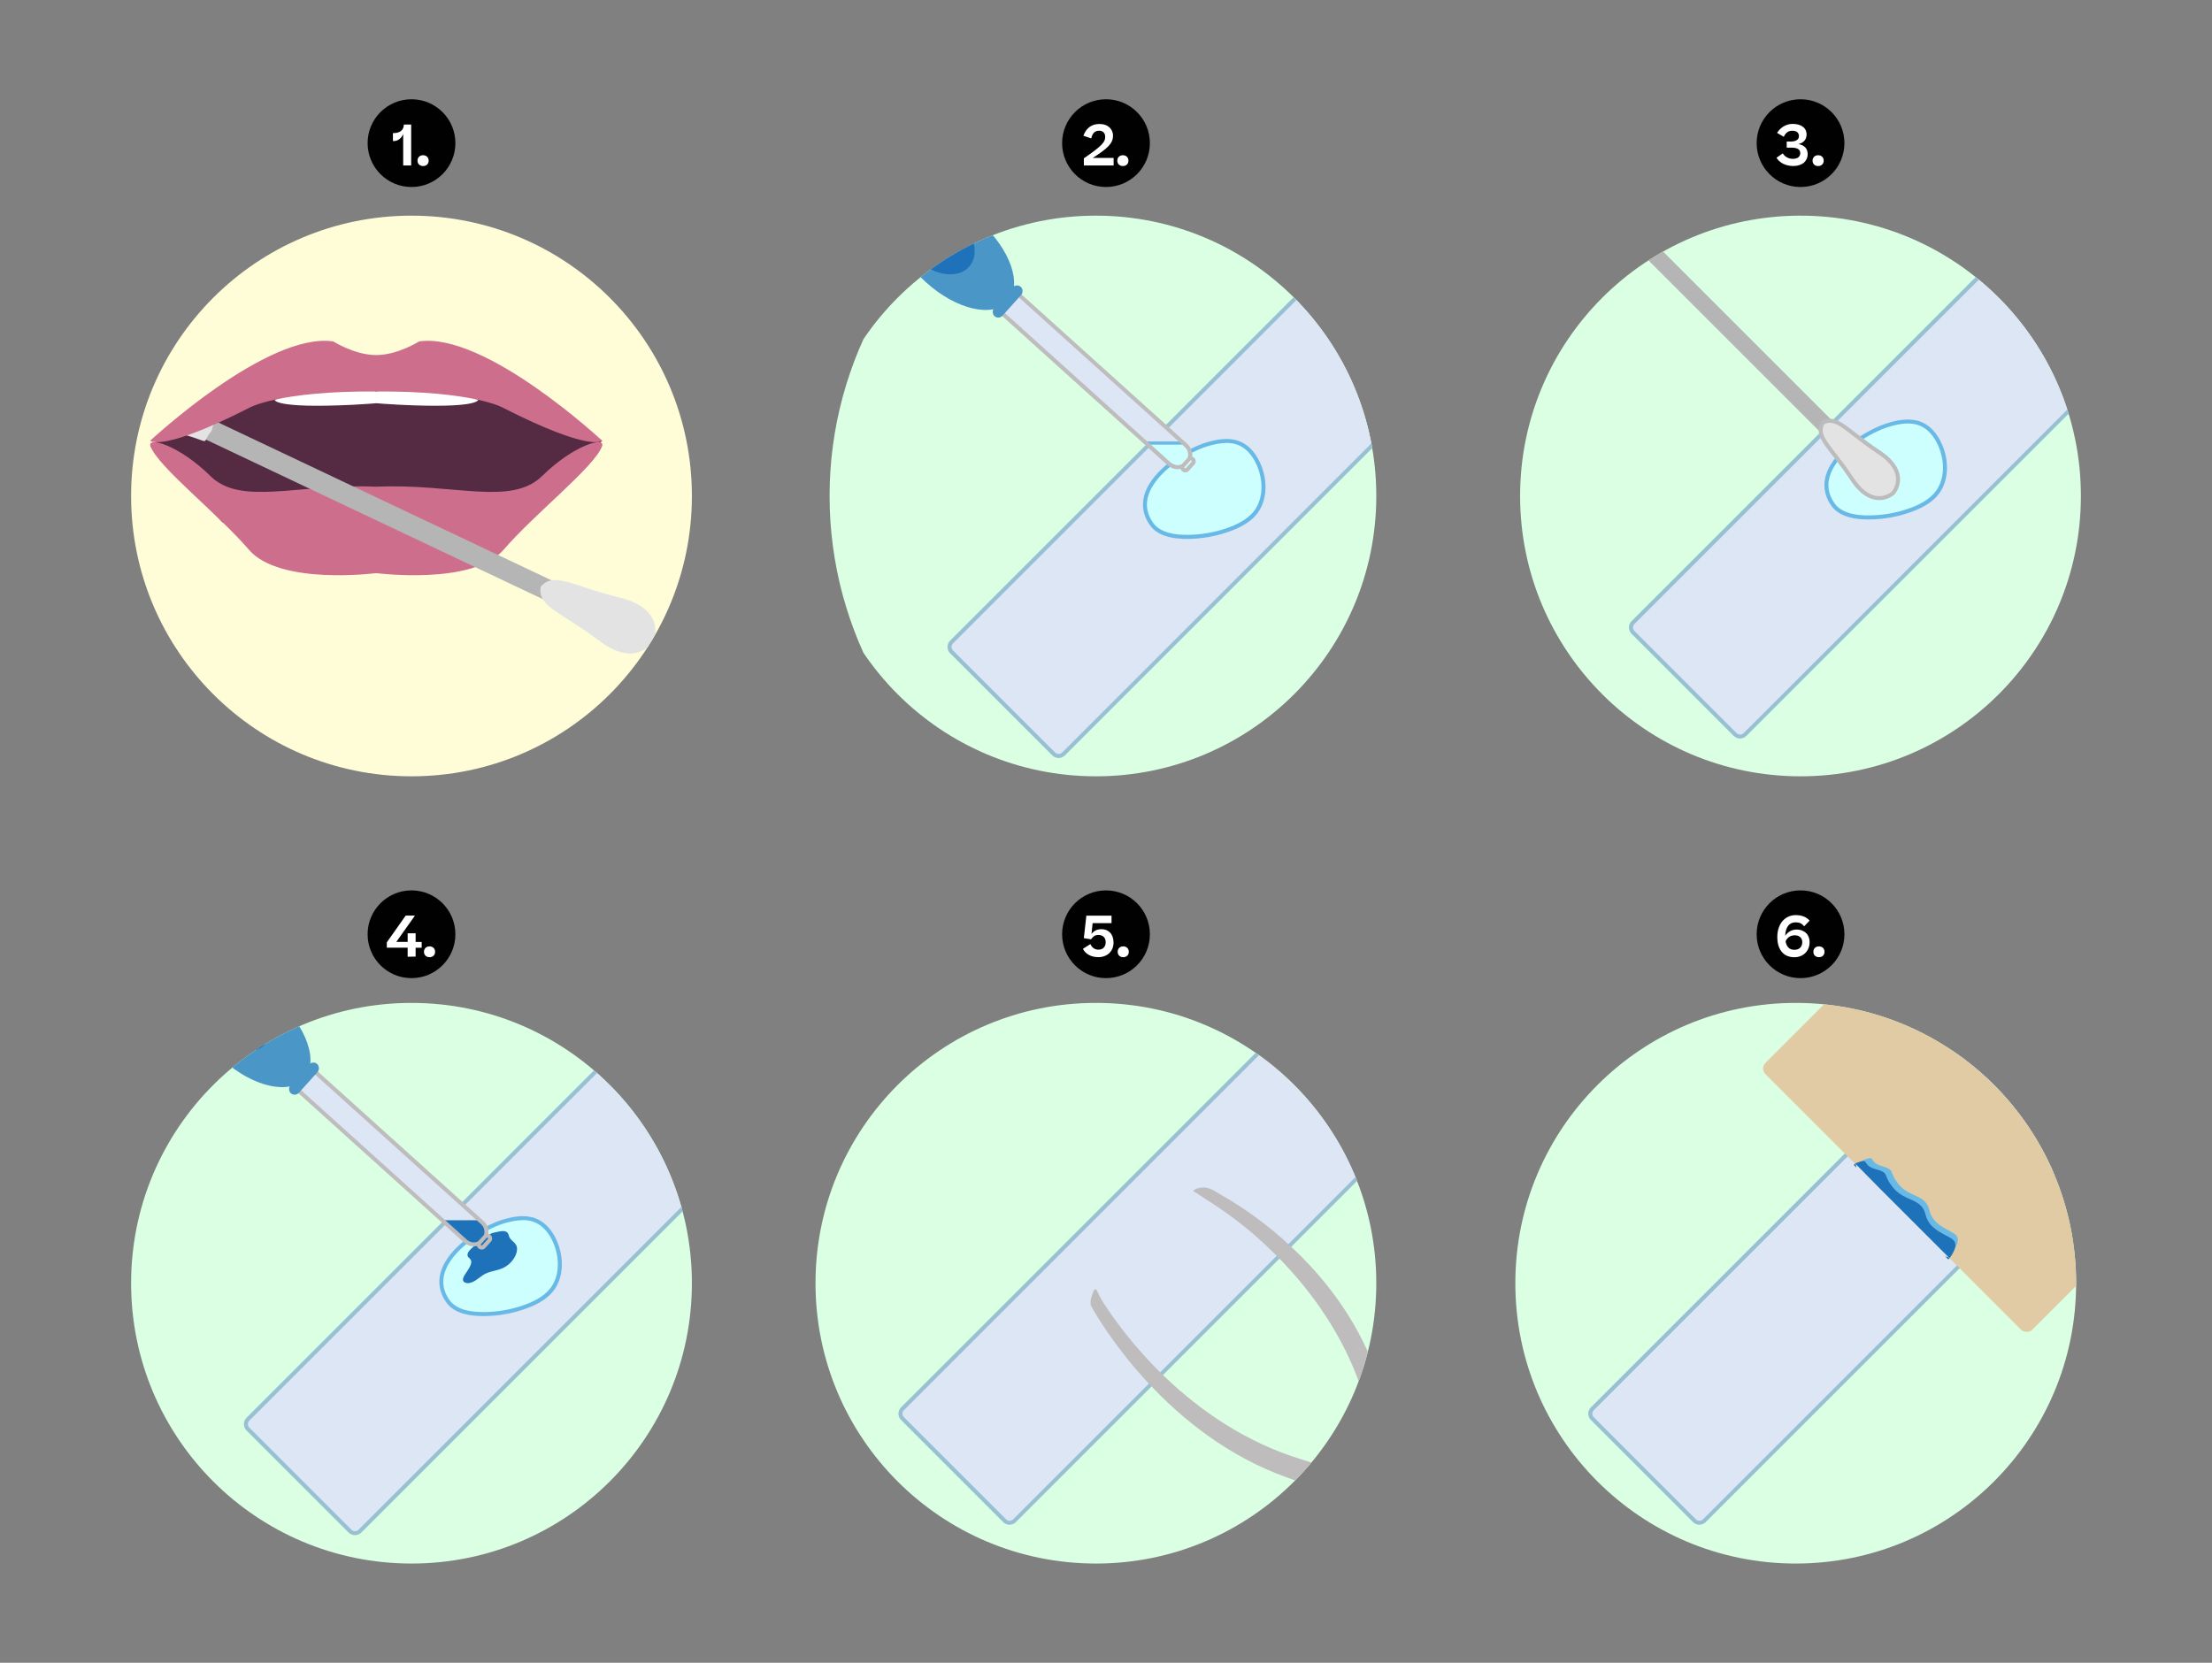
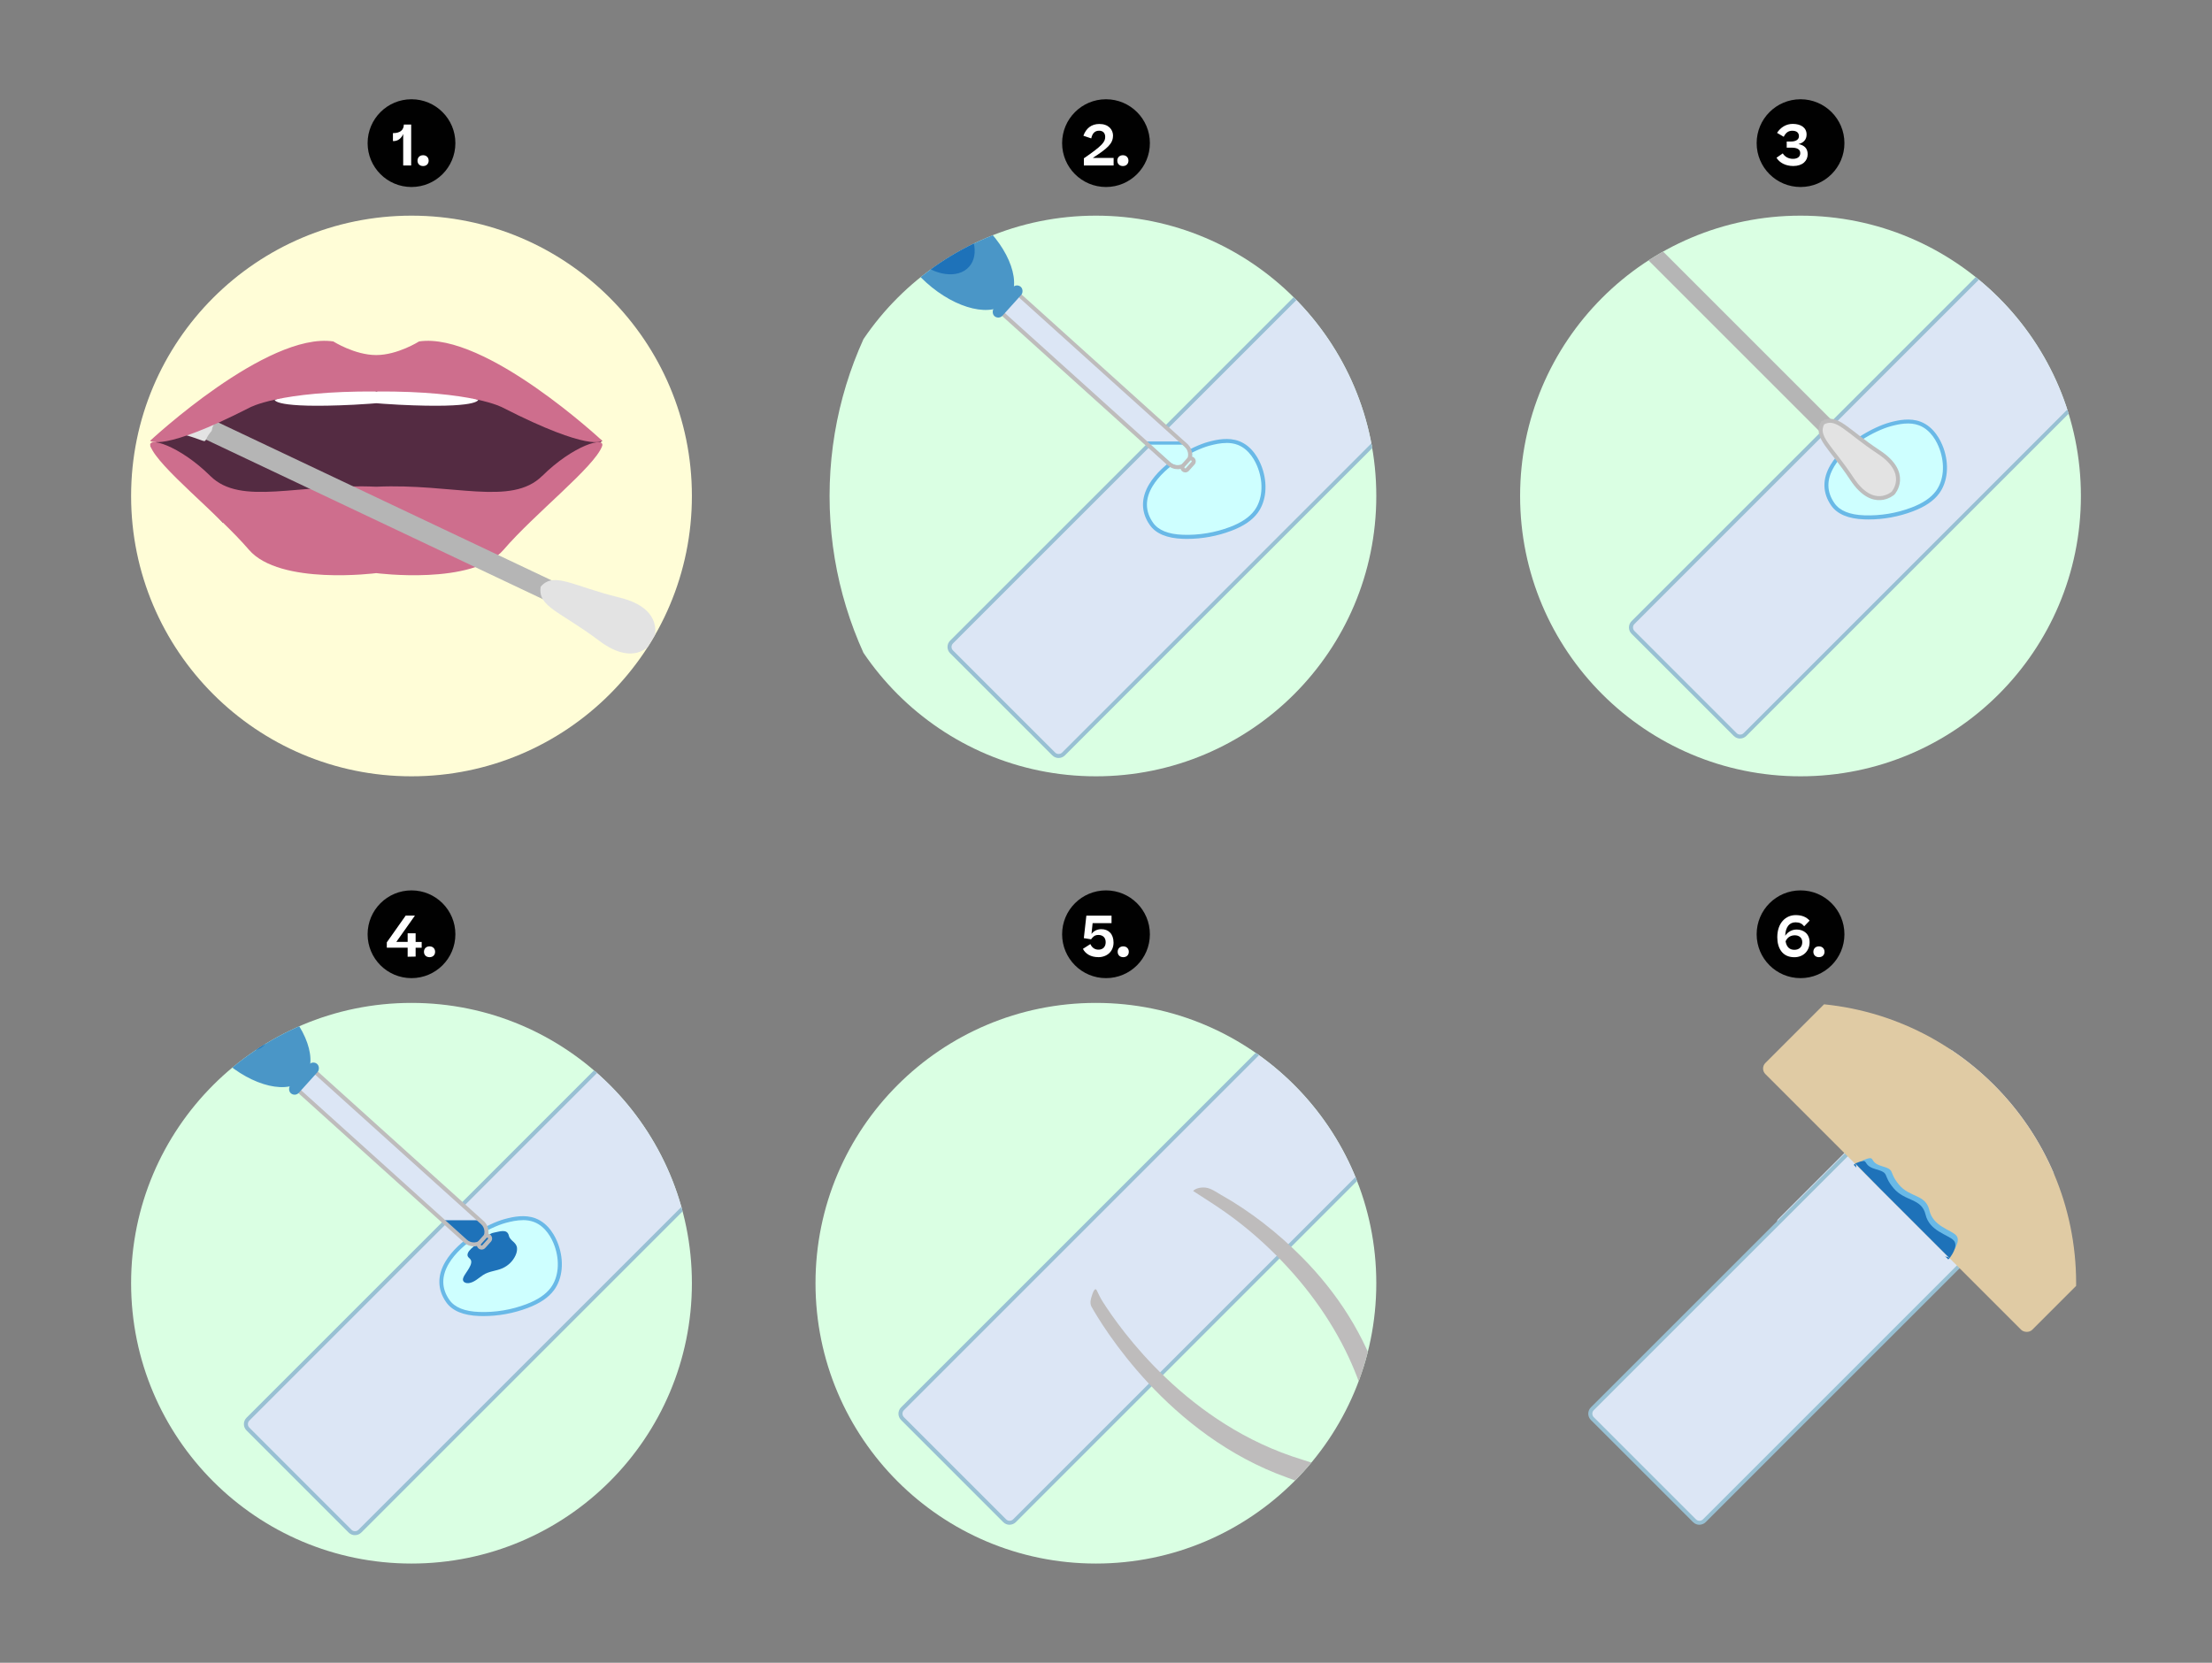
<svg xmlns="http://www.w3.org/2000/svg" viewBox="0 0 551.9 414.97">
  <rect x="0" y="0" width="551.9" height="414.97" fill="#808080" stroke="none" />
  <defs>
    <style>.cls-1{clip-path:url(#clippath-11);}.cls-2{clip-path:url(#clippath-16);}.cls-3{fill:#fff;}.cls-4{fill:#1e72b9;}.cls-5{fill:#e0cba4;}.cls-6{clip-path:url(#clippath-2);}.cls-7{clip-path:url(#clippath-13);}.cls-8{isolation:isolate;}.cls-9{fill:#daffe3;}.cls-10{clip-path:url(#clippath-15);}.cls-11{clip-path:url(#clippath-6);}.cls-12{fill:#542b42;}.cls-13,.cls-14{fill:#dce6f5;}.cls-15{fill:#69b9e7;}.cls-16{clip-path:url(#clippath-7);}.cls-17{clip-path:url(#clippath-1);}.cls-18{clip-path:url(#clippath-4);}.cls-19{fill:#fffdd7;}.cls-14,.cls-20{mix-blend-mode:multiply;}.cls-21{clip-path:url(#clippath-12);}.cls-22{fill:#4a96c7;}.cls-23{fill:#ce6e8d;}.cls-24{clip-path:url(#clippath-9);}.cls-25{clip-path:url(#clippath);}.cls-26{fill:#98c0d3;}.cls-27{fill:none;}.cls-28{clip-path:url(#clippath-3);}.cls-29{clip-path:url(#clippath-8);}.cls-30{clip-path:url(#clippath-14);}.cls-31{clip-path:url(#clippath-17);}.cls-32{clip-path:url(#clippath-5);}.cls-33{fill:#b5b5b5;}.cls-34{clip-path:url(#clippath-10);}.cls-35{stroke:#bdbcbc;stroke-miterlimit:10;}.cls-35,.cls-36{fill:#e3e3e3;}.cls-37{fill:#bebcbc;}.cls-38{fill:#010101;}.cls-39{fill:#ceffff;}</style>
    <clipPath id="clippath">
      <rect class="cls-27" x="91.71" y="24.77" width="21.91" height="21.91" />
    </clipPath>
    <clipPath id="clippath-1">
      <rect class="cls-27" x="91.71" y="24.77" width="21.91" height="21.91" />
    </clipPath>
    <clipPath id="clippath-2">
      <rect class="cls-27" x="265" y="24.77" width="21.91" height="21.91" />
    </clipPath>
    <clipPath id="clippath-3">
      <rect class="cls-27" x="265" y="24.77" width="21.91" height="21.91" />
    </clipPath>
    <clipPath id="clippath-4">
      <rect class="cls-27" x="438.28" y="24.77" width="21.91" height="21.91" />
    </clipPath>
    <clipPath id="clippath-5">
      <rect class="cls-27" x="438.28" y="24.77" width="21.91" height="21.91" />
    </clipPath>
    <clipPath id="clippath-6">
      <rect class="cls-27" x="91.71" y="222.2" width="21.91" height="21.91" />
    </clipPath>
    <clipPath id="clippath-7">
      <rect class="cls-27" x="91.71" y="222.2" width="21.91" height="21.91" />
    </clipPath>
    <clipPath id="clippath-8">
      <rect class="cls-27" x="265" y="222.2" width="21.91" height="21.91" />
    </clipPath>
    <clipPath id="clippath-9">
      <rect class="cls-27" x="265" y="222.2" width="21.91" height="21.91" />
    </clipPath>
    <clipPath id="clippath-10">
      <rect class="cls-27" x="438.28" y="222.2" width="21.91" height="21.91" />
    </clipPath>
    <clipPath id="clippath-11">
      <rect class="cls-27" x="438.28" y="222.2" width="21.91" height="21.91" />
    </clipPath>
    <clipPath id="clippath-12">
      <circle class="cls-27" cx="102.67" cy="123.78" r="69.96" />
    </clipPath>
    <clipPath id="clippath-13">
      <circle class="cls-27" cx="273.43" cy="123.78" r="69.96" />
    </clipPath>
    <clipPath id="clippath-14">
      <circle class="cls-27" cx="448.04" cy="320.25" r="69.96" />
    </clipPath>
    <clipPath id="clippath-15">
      <circle class="cls-27" cx="273.43" cy="320.25" r="69.96" />
    </clipPath>
    <clipPath id="clippath-16">
      <circle class="cls-27" cx="102.67" cy="320.25" r="69.96" />
    </clipPath>
    <clipPath id="clippath-17">
      <circle class="cls-27" cx="449.23" cy="123.78" r="69.96" />
    </clipPath>
  </defs>
  <g class="cls-8">
    <g id="Layer_1">
      <rect class="cls-14" x="450.31" y="287.47" width="34.66" height="34.66" rx=".65" ry=".65" transform="translate(-78.56 419.94) rotate(-45)" />
      <g>
        <g id="Number_Point_Science">
          <g class="cls-25">
            <g class="cls-17">
              <path class="cls-38" d="M113.62,35.72c0,6.05-4.9,10.95-10.95,10.95s-10.95-4.9-10.95-10.95,4.91-10.95,10.95-10.95,10.95,4.9,10.95,10.95" />
            </g>
            <g>
              <path class="cls-3" d="M102.59,31.07v10.23h-1.99v-7.86c-.43,1.05-1.29,1.77-2.41,1.77h-.15v-1.99h.07c1.75,0,2.63-.8,2.65-2.14h1.83Z" />
              <path class="cls-3" d="M104.17,40.1c0-.8,.56-1.36,1.39-1.36s1.39,.56,1.39,1.36-.56,1.34-1.39,1.34-1.39-.55-1.39-1.34Z" />
            </g>
          </g>
        </g>
        <g id="Number_Point_Science-2">
          <g class="cls-6">
            <g class="cls-28">
              <path class="cls-38" d="M286.9,35.72c0,6.05-4.9,10.95-10.95,10.95s-10.95-4.9-10.95-10.95,4.91-10.95,10.95-10.95,10.95,4.9,10.95,10.95" />
            </g>
            <g>
              <path class="cls-3" d="M277.69,33.9c0,1.99-1.48,3.19-5.04,5.52h5.2v1.88h-7.42v-1.79c4.65-3.19,5.32-4.1,5.32-5.35,0-.95-.56-1.54-1.51-1.54-1.01,0-1.68,.57-1.97,1.92l-1.96-.66c.66-1.83,1.98-2.94,3.98-2.94,2.26,0,3.42,1.36,3.42,2.97Z" />
              <path class="cls-3" d="M278.77,40.1c0-.8,.56-1.36,1.39-1.36s1.39,.56,1.39,1.36-.56,1.34-1.39,1.34-1.39-.55-1.39-1.34Z" />
            </g>
          </g>
        </g>
        <g id="Number_Point_Science-3">
          <g class="cls-18">
            <g class="cls-32">
              <path class="cls-38" d="M460.19,35.72c0,6.05-4.9,10.95-10.95,10.95s-10.95-4.9-10.95-10.95,4.91-10.95,10.95-10.95,10.95,4.9,10.95,10.95" />
            </g>
            <g>
              <path class="cls-3" d="M444.81,38.28c.5,.83,1.41,1.36,2.54,1.36,1.19,0,1.82-.57,1.82-1.42,0-.91-.73-1.37-2.13-1.37h-1.25v-1.53h1.05c1.18,0,2-.45,2-1.33s-.59-1.36-1.65-1.36c-.97,0-1.62,.45-2.14,1.51l-1.67-.98c.88-1.36,2.24-2.24,3.91-2.24,2.05,0,3.46,.94,3.46,2.65,0,1.29-.8,2.09-2.03,2.38,1.46,.29,2.3,1.08,2.3,2.54,0,1.64-1.26,2.94-3.59,2.94-1.85,0-3.39-.76-4.19-2.06l1.57-1.09Z" />
-               <path class="cls-3" d="M452.24,40.1c0-.8,.56-1.36,1.39-1.36s1.39,.56,1.39,1.36-.56,1.34-1.39,1.34-1.39-.55-1.39-1.34Z" />
            </g>
          </g>
        </g>
        <g id="Number_Point_Science-4">
          <g class="cls-11">
            <g class="cls-16">
              <path class="cls-38" d="M113.62,233.16c0,6.05-4.9,10.95-10.95,10.95s-10.95-4.9-10.95-10.95,4.91-10.95,10.95-10.95,10.95,4.9,10.95,10.95" />
            </g>
            <g>
              <path class="cls-3" d="M103.7,232.92v2.16h1.51v1.44h-1.51v2.21l-1.99,.04v-2.26h-5.2v-1.33l4.71-6.68h2.28v.04l-4.62,6.53h2.83v-2.16h1.99Z" />
              <path class="cls-3" d="M105.78,237.54c0-.8,.56-1.36,1.39-1.36s1.39,.56,1.39,1.36-.56,1.34-1.39,1.34-1.39-.55-1.39-1.34Z" />
            </g>
          </g>
        </g>
        <g id="Number_Point_Science-5">
          <g class="cls-29">
            <g class="cls-24">
              <path class="cls-38" d="M286.9,233.16c0,6.05-4.9,10.95-10.95,10.95s-10.95-4.9-10.95-10.95,4.91-10.95,10.95-10.95,10.95,4.9,10.95,10.95" />
            </g>
            <g>
              <path class="cls-3" d="M274,238.87c-1.85,0-3.18-.84-3.81-2.07l1.86-1.19c.38,.84,1.04,1.39,2.03,1.39,1.13,0,1.79-.74,1.79-1.86,0-1.23-.81-1.81-1.82-1.81-.49,0-.88,.13-1.18,.38-.28,.24-.49,.48-.64,.71l-1.81-.29,.63-5.62h6.28v1.88h-4.72l-.28,2.69c.56-.74,1.39-1.19,2.47-1.19,1.74,0,3.03,1.16,3.03,3.35s-1.61,3.64-3.82,3.64Z" />
              <path class="cls-3" d="M278.86,237.54c0-.8,.56-1.36,1.39-1.36s1.39,.56,1.39,1.36-.56,1.34-1.39,1.34-1.39-.55-1.39-1.34Z" />
            </g>
          </g>
        </g>
        <g id="Number_Point_Science-6">
          <g class="cls-34">
            <g class="cls-1">
              <path class="cls-38" d="M460.19,233.16c0,6.05-4.9,10.95-10.95,10.95s-10.95-4.9-10.95-10.95,4.91-10.95,10.95-10.95,10.95,4.9,10.95,10.95" />
            </g>
            <g>
              <path class="cls-3" d="M451.52,229.74l-1.37,1.43c-.57-.69-1.15-.99-2.16-.99-1.5,0-2.48,1.11-2.58,3.35,.71-1.01,1.71-1.55,2.87-1.55,1.75,0,3.22,1.09,3.22,3.17s-1.48,3.74-3.81,3.74c-3.01,0-4.25-2.31-4.25-4.99,0-3.59,2.12-5.52,4.59-5.52,1.53,0,2.65,.46,3.47,1.37Zm-6.01,5.18c.24,1.44,1.01,2.12,2.19,2.12s1.97-.69,1.97-1.91-.94-1.71-1.83-1.71c-1.06,0-1.88,.49-2.33,1.5Z" />
              <path class="cls-3" d="M452.44,237.54c0-.8,.56-1.36,1.39-1.36s1.39,.56,1.39,1.36-.56,1.34-1.39,1.34-1.39-.55-1.39-1.34Z" />
            </g>
          </g>
        </g>
        <g class="cls-21">
          <g>
            <circle class="cls-19" cx="98.43" cy="121.49" r="79.19" />
            <g>
              <path class="cls-12" d="M37.53,111.38s23.05-18.77,41.01-18.77,45.02,1.37,58.37,9.39l13.35,8.02-25.92,21.66-68.75-1.26-18.06-19.03Z" />
              <path class="cls-23" d="M135.27,118.78c-7.7,7.63-22.15,1.8-41.4,2.69-19.26-.9-33.7,4.94-41.4-2.69-7.7-7.63-15.9-10.02-14.92-7.4,1.93,5.18,16.85,16.83,24.55,25.81,7.7,8.98,31.78,5.84,31.78,5.84,0,0,24.07,3.14,31.78-5.84,7.7-8.98,22.63-20.63,24.55-25.81,.98-2.62-7.22-.24-14.92,7.4Z" />
              <path class="cls-3" d="M103.18,94.16l-9.26,3.55h0l-9.26-3.55-16.12,5.62s-.27,2.22,19.71,1.23c3.13-.16,5.67-.38,5.67-.38,0,0,2.54,.23,5.67,.38,19.98,.99,19.71-1.23,19.71-1.23l-16.12-5.62Z" />
              <g>
                <rect class="cls-33" x="91.23" y="77.83" width="5.18" height="98.23" transform="translate(-61.06 157.39) rotate(-64.65)" />
                <path class="cls-36" d="M134.91,146.4c-.83,5.03,4.83,6.16,14.53,13.47,9.71,7.31,13.66-.11,13.66-.11,0,0,3.24-7.76-8.56-10.64s-16.26-6.54-19.63-2.71Z" />
                <path class="cls-36" d="M47.99,101.36c9.71,7.31,5.66,1.13,4.83,6.16-3.36,3.83,1.6,2.95-10.21,.07" />
              </g>
              <path class="cls-23" d="M104.56,85.21s-5.35,3.4-10.7,3.4-10.7-3.4-10.7-3.4c-16.53-2.43-45.71,24.8-45.71,24.8,0,0,2.92,2.92,24.8-8.27,0,0,7.29-4.19,31.61-4.04,24.31-.15,31.61,4.04,31.61,4.04,21.88,11.18,24.8,8.27,24.8,8.27,0,0-29.18-27.23-45.71-24.8Z" />
            </g>
          </g>
        </g>
        <g class="cls-7">
          <g>
            <circle class="cls-9" cx="301.8" cy="123.78" r="94.82" />
            <g>
              <rect class="cls-13" x="228.05" y="102.27" width="151.03" height="39.51" rx="1.73" ry="1.73" transform="translate(2.63 250.39) rotate(-45)" />
              <path class="cls-26" d="M264.13,189.17c-.57,0-1.14-.22-1.58-.65l-25.49-25.49c-.87-.87-.87-2.28,0-3.15l104.35-104.35c.87-.87,2.28-.87,3.15,0l25.49,25.49c.42,.42,.65,.98,.65,1.58s-.23,1.15-.65,1.57l-104.35,104.35c-.43,.43-1,.65-1.58,.65ZM342.99,55.87c-.31,0-.63,.12-.87,.36l-104.35,104.35c-.48,.48-.48,1.26,0,1.74l25.49,25.49c.48,.48,1.26,.48,1.74,0l104.35-104.35c.23-.23,.36-.54,.36-.87s-.13-.64-.36-.87l-25.49-25.49c-.24-.24-.55-.36-.87-.36Z" />
            </g>
            <g>
              <path class="cls-39" d="M287.15,121.1c3.04-5.09,10.1-9.15,14.48-10.35,2.41-.66,5.02-1.08,7.36-.2,2.64,1.01,4.44,3.55,5.4,6.21,1.31,3.59,1.28,7.88-.99,10.95-1.54,2.07-3.91,3.37-6.32,4.28-3.79,1.44-7.87,2.12-11.93,1.98-2.93-.1-6.16-.82-7.84-3.22-2.34-3.33-1.94-6.67-.15-9.66Z" />
              <path class="cls-15" d="M296.19,134.49c-.36,0-.71,0-1.07-.02-3.96-.14-6.73-1.29-8.23-3.43-2.22-3.15-2.28-6.68-.17-10.2h0c3.22-5.38,10.58-9.42,14.77-10.57,2.2-.6,5.07-1.17,7.67-.18,3.36,1.28,5.01,4.62,5.69,6.5,1.5,4.13,1.1,8.51-1.06,11.42-1.36,1.84-3.5,3.3-6.55,4.45-3.5,1.33-7.3,2.03-11.06,2.03Zm9.83-23.94c-1.5,0-3,.34-4.27,.68-4.03,1.11-11.1,4.98-14.18,10.12h0c-1.92,3.2-1.87,6.27,.13,9.11,1.31,1.87,3.82,2.88,7.45,3,3.97,.14,8.02-.53,11.73-1.94,2.86-1.09,4.85-2.44,6.1-4.12,1.96-2.64,2.31-6.66,.92-10.48-.62-1.72-2.12-4.77-5.11-5.91-.9-.34-1.84-.47-2.78-.47Z" />
            </g>
            <g>
              <rect class="cls-13" x="237.15" y="89.77" width="67.69" height="6.25" rx="3.12" ry="3.12" transform="translate(410.05 343.36) rotate(-137.96)" />
              <g>
                <path class="cls-39" d="M285.94,110.57h9.33s3.26,2.28,.87,4.99c-2.03,2.3-4.58,.07-4.58,.07l-5.61-5.06Z" />
                <path class="cls-15" d="M293.99,117c-1.11,0-2.13-.57-2.7-1.07l-6.39-5.76h10.5l.1,.07c.07,.05,1.69,1.2,1.9,2.91,.11,.93-.21,1.83-.96,2.67-.77,.87-1.63,1.18-2.44,1.18Zm-7.01-6.03l4.84,4.36c.09,.07,2.28,1.93,4.02-.04,.59-.67,.84-1.35,.76-2.04-.14-1.15-1.15-2.03-1.47-2.28h-8.15Z" />
              </g>
              <path class="cls-37" d="M293.81,117.09c-.9,0-1.75-.33-2.42-.93l-45.63-41.15c-.72-.65-1.14-1.54-1.19-2.5-.05-.97,.28-1.9,.92-2.61,1.34-1.48,3.63-1.6,5.12-.26h0l45.63,41.15c.72,.65,1.14,1.53,1.19,2.5,.05,.97-.28,1.9-.92,2.61-.65,.72-1.54,1.14-2.5,1.19-.06,0-.13,0-.19,0Zm-45.62-47.39s-.09,0-.14,0c-.7,.04-1.35,.34-1.81,.86-.47,.52-.7,1.19-.67,1.89s.34,1.35,.86,1.81l45.63,41.15c1.07,.97,2.74,.88,3.71-.19,.97-1.07,.88-2.74-.19-3.7l-45.63-41.15c-.48-.44-1.1-.67-1.75-.67Z" />
              <ellipse class="cls-22" cx="237.86" cy="63.01" rx="10.1" ry="18.27" transform="translate(31.78 197.46) rotate(-47.96)" />
              <ellipse class="cls-4" cx="233.7" cy="59.32" rx="7.45" ry="10.88" transform="translate(33.14 193.15) rotate(-47.96)" />
              <rect class="cls-22" x="250.01" y="70.33" width="2.83" height="9.82" rx="1.42" ry="1.42" transform="translate(387.75 299.49) rotate(-137.96)" />
              <g>
                <rect class="cls-39" x="295.72" y="114.14" width="1.42" height="3.52" rx=".71" ry=".71" transform="translate(438.97 400.49) rotate(-137.96)" />
                <path class="cls-37" d="M295.73,117.89c-.29,0-.58-.1-.81-.31-.24-.22-.38-.51-.4-.84s.09-.63,.31-.87l1.4-1.55c.45-.49,1.22-.54,1.71-.09h0c.5,.45,.54,1.22,.09,1.71l-1.4,1.56c-.24,.26-.57,.4-.9,.4Zm1.4-2.98c-.06,0-.12,.02-.16,.07l-1.4,1.55c-.05,.06-.06,.12-.05,.15,0,.03,.01,.1,.07,.15,.06,.05,.12,.05,.15,.05,.03,0,.1-.01,.15-.07l1.4-1.56c.05-.06,.06-.12,.05-.15,0-.03-.01-.1-.07-.15h0s-.09-.05-.14-.05Z" />
              </g>
            </g>
          </g>
        </g>
        <g class="cls-30">
          <g>
-             <circle class="cls-9" cx="457.64" cy="300.83" r="94.82" />
            <g>
              <rect class="cls-13" x="387.93" y="293.63" width="151.03" height="39.51" rx="1.73" ry="1.73" transform="translate(-85.85 419.49) rotate(-45)" />
              <path class="cls-26" d="M424.01,380.53c-.57,0-1.14-.22-1.58-.65l-25.5-25.5c-.87-.87-.87-2.28,0-3.15l104.35-104.35c.84-.84,2.31-.84,3.15,0l25.5,25.49c.87,.87,.87,2.28,0,3.15l-.35-.35,.35,.35-104.35,104.35c-.43,.43-1,.65-1.58,.65Zm78.86-133.3c-.33,0-.64,.13-.87,.36l-104.35,104.35c-.48,.48-.48,1.26,0,1.74l25.5,25.5c.48,.48,1.26,.48,1.74,0l104.35-104.35c.48-.48,.48-1.26,0-1.74l-25.5-25.49c-.23-.23-.54-.36-.87-.36Z" />
            </g>
            <g>
              <path class="cls-15" d="M461.76,292.21s.95,2.15,.57,3.94,1.14,2.6,2.66,2.51,4.3,.36,5.2,4.3c.9,3.94,4.48,.81,6.72,4.57s.81,4.75,2.87,5.56,2.99,.14,4.03,1.3l-6.99,4.52-16.5-8.7-2.69-10.04,4.12-7.98Z" />
              <path class="cls-4" d="M486.46,313.95l-23.61,23.61c-.24,.24-.64,.24-.88,0l-22.71-22.71c-.24-.24-.24-.64,0-.88l23.61-23.61s1.01,.97-.77,4.24c-.35,.64-.93,1.73-1.33,2.72-2.06,5.11,2.33,2.96,5.02,4.66,2.69,1.7,1.61,5.38,4.03,5.83,0,0,5.74,.54,6.36,5.02s7.54-.63,10.27,1.12Z" />
            </g>
            <rect class="cls-5" x="465.57" y="236.45" width="46.48" height="94.16" rx="1.95" ry="1.95" transform="translate(-57.32 428.68) rotate(-45)" />
            <g class="cls-20">
              <path class="cls-15" d="M470.42,295.61l16.66,16.99s2.32-2.86,.99-4.29-5.76-2.22-6.69-6.27-4.9-3.1-7.62-6.43-.7-3.56-4.28-4.6-1.03-2.93-4.83-1.38l5.77,5.98Z" />
              <path class="cls-4" d="M468.93,296.51l17.48,17.48s2.43-2.95,1.04-4.42-6.04-2.29-7.02-6.45c-.98-4.16-5.14-3.19-8-6.62-2.86-3.42-.73-3.67-4.49-4.73s-1.08-3.01-5.07-1.42l6.06,6.16Z" />
            </g>
            <g class="cls-20">
              <rect class="cls-13" x="444.72" y="297.45" width="34.66" height="34.66" rx=".65" ry=".65" transform="translate(-87.25 418.91) rotate(-45)" />
            </g>
          </g>
        </g>
        <g class="cls-10">
          <g>
            <circle class="cls-9" cx="288.22" cy="320.25" r="94.82" />
            <g>
              <rect class="cls-13" x="215.81" y="293.63" width="151.03" height="39.51" rx="1.73" ry="1.73" transform="translate(-136.27 297.78) rotate(-45)" />
              <path class="cls-26" d="M251.89,380.53c-.57,0-1.14-.22-1.57-.65l-25.5-25.5c-.87-.87-.87-2.28,0-3.15l104.35-104.35c.87-.87,2.28-.87,3.15,0l25.49,25.49c.87,.87,.87,2.28,0,3.15l-.35-.35,.35,.35-104.35,104.35c-.43,.43-1,.65-1.58,.65Zm78.86-133.3c-.31,0-.63,.12-.87,.36l-104.35,104.35c-.48,.48-.48,1.26,0,1.74l25.5,25.5c.48,.48,1.26,.48,1.74,0l104.35-104.35c.48-.48,.48-1.26,0-1.74l-25.49-25.49c-.24-.24-.55-.36-.87-.36Z" />
            </g>
            <path class="cls-4" d="M274.91,312.46c3.04-5.09,10.1-9.15,14.48-10.35,2.41-.66,5.02-1.08,7.36-.2,2.64,1.01,4.44,3.55,5.4,6.21,1.31,3.59,1.28,7.88-.99,10.95-1.54,2.07-3.91,3.37-6.32,4.28-3.79,1.44-7.87,2.12-11.93,1.98-2.93-.1-6.16-.82-7.84-3.22-2.34-3.33-1.94-6.67-.15-9.66Z" />
            <g class="cls-20">
              <rect class="cls-13" x="272.97" y="297.08" width="34.66" height="34.66" rx=".65" ry=".65" transform="translate(-137.29 297.36) rotate(-45)" />
            </g>
            <path class="cls-37" d="M374.37,399.73s-15.55-25.17-49.41-35.44c-28.63-8.68-45.4-32.43-49.9-39.55-.55-.87-.97-1.8-1.43-2.73-.23-.47-.68-.6-1.4,2-.23,.83-.2,1.55,.08,2.06,2.64,4.72,19.02,32.07,48.93,42.71,27.46,9.77,45.06,26.98,49.88,32.12,1.11,1.18,2.17,1.29,4.36-1.02,.04-.04,.07-.08,.11-.11,2.01-2.16,1.14-2.56,.02-3.57-5.25-4.76-22.63-22.15-31.28-50.69-3.66-12.07-10.68-22.9-19.57-31.84-5.96-5.99-12.78-11.35-20.15-15.5-1.2-.68-2.41-1.6-3.8-1.78-.97-.13-2.47,.09-3.12,.84,1.25,.83,2.54,1.65,3.81,2.46,1.42,.91,2.82,1.85,4.2,2.82,2.77,1.96,5.44,4.06,7.98,6.31,8.49,7.52,15.85,16.44,21.13,26.49,2.28,4.34,4.16,8.88,5.58,13.55,10.27,33.86,33.99,50.85,33.99,50.85" />
          </g>
        </g>
        <g class="cls-2">
          <g>
            <circle class="cls-9" cx="121.45" cy="320.25" r="94.82" />
            <g>
              <rect class="cls-13" x="52.49" y="296.23" width="151.03" height="39.51" rx="1.73" ry="1.73" transform="translate(-185.94 183.06) rotate(-45)" />
              <path class="cls-26" d="M88.57,383.13c-.57,0-1.14-.22-1.58-.65l-25.49-25.5c-.42-.42-.65-.98-.65-1.57s.23-1.15,.65-1.58l104.35-104.35c.84-.84,2.31-.84,3.15,0l25.5,25.49c.87,.87,.87,2.28,0,3.15l-104.35,104.35c-.43,.43-1,.65-1.58,.65Zm78.86-133.3c-.33,0-.64,.13-.87,.36l-104.35,104.35c-.23,.23-.36,.54-.36,.87s.13,.64,.36,.87l25.49,25.5c.48,.48,1.26,.48,1.74,0l104.35-104.35c.48-.48,.48-1.26,0-1.74l-25.5-25.49c-.23-.23-.54-.36-.87-.36Z" />
            </g>
            <g>
              <path class="cls-39" d="M111.59,315.06c3.04-5.09,10.1-9.15,14.48-10.35,2.41-.66,5.02-1.08,7.36-.2,2.64,1.01,4.44,3.55,5.4,6.21,1.31,3.59,1.28,7.88-.99,10.95-1.54,2.07-3.91,3.37-6.32,4.28-3.79,1.44-7.87,2.12-11.93,1.98-2.93-.1-6.16-.82-7.84-3.22-2.34-3.33-1.94-6.67-.15-9.66Z" />
              <path class="cls-15" d="M120.63,328.45c-.36,0-.71,0-1.07-.02-3.96-.14-6.73-1.29-8.23-3.43-2.22-3.15-2.28-6.68-.17-10.2,3.22-5.38,10.58-9.42,14.77-10.57,2.21-.6,5.07-1.17,7.67-.18,3.36,1.28,5.01,4.62,5.69,6.5,1.5,4.13,1.1,8.51-1.06,11.42-1.36,1.84-3.5,3.3-6.55,4.45-3.5,1.33-7.3,2.03-11.06,2.03Zm9.83-23.94c-1.5,0-3,.34-4.27,.68-4.03,1.11-11.1,4.98-14.18,10.12h0c-1.92,3.2-1.87,6.27,.13,9.11,1.31,1.87,3.82,2.88,7.45,3,3.97,.15,8.02-.53,11.73-1.94,2.86-1.09,4.85-2.43,6.1-4.12,1.96-2.64,2.31-6.66,.92-10.48-.62-1.72-2.12-4.77-5.11-5.91-.9-.34-1.84-.47-2.78-.47Z" />
            </g>
            <path class="cls-4" d="M120.57,309.52c-1.04,.63-4.11,2.35-3.92,3.81,.05,.35,.38,.59,.63,.84,1.12,1.14-1.21,3.49-1.63,4.56-.1,.24-.18,.5-.13,.76,.11,.59,.86,.81,1.46,.73,1.36-.19,2.39-1.25,3.54-2.01,1.54-1.01,3.24-.98,4.85-1.7,1.39-.62,2.57-1.74,3.22-3.13,.28-.59,.46-1.24,.41-1.9-.12-1.5-1.73-1.76-2.04-3.11-.42-1.83-2.43-.96-3.72-.75-1.34,.21-1.63,1.25-2.67,1.89Z" />
            <g>
              <rect class="cls-13" x="61.59" y="283.73" width="67.69" height="6.25" rx="3.12" ry="3.12" transform="translate(-25.78 563.8) rotate(-137.96)" />
              <path class="cls-4" d="M110.38,304.53h9.33s3.26,2.28,.87,4.99c-2.03,2.3-4.58,.07-4.58,.07l-5.61-5.06Z" />
              <path class="cls-37" d="M118.25,311.05c-.87,0-1.73-.31-2.43-.93l-45.63-41.15c-1.48-1.34-1.6-3.63-.26-5.12s3.63-1.6,5.12-.26l45.63,41.15c.72,.65,1.14,1.54,1.19,2.5,.05,.97-.28,1.9-.92,2.61-.71,.79-1.7,1.19-2.69,1.19Zm-45.63-47.39c-.72,0-1.43,.29-1.95,.87-.97,1.07-.88,2.74,.19,3.71l45.63,41.15c1.07,.97,2.74,.88,3.71-.19,.47-.52,.7-1.19,.67-1.89s-.34-1.35-.86-1.81l-45.63-41.15c-.5-.45-1.13-.67-1.76-.67Z" />
              <ellipse class="cls-22" cx="62.29" cy="256.97" rx="10.1" ry="18.27" transform="translate(-170.26 131.14) rotate(-47.96)" />
              <ellipse class="cls-4" cx="58.13" cy="253.28" rx="7.45" ry="10.88" transform="translate(-168.9 126.84) rotate(-47.96)" />
              <rect class="cls-22" x="74.45" y="264.29" width="2.83" height="9.82" rx="1.42" ry="1.42" transform="translate(-48.08 519.92) rotate(-137.96)" />
              <g>
                <rect class="cls-4" x="120.16" y="308.1" width="1.42" height="3.52" rx=".71" ry=".71" transform="translate(3.13 620.92) rotate(-137.96)" />
                <path class="cls-37" d="M120.17,311.85c-.3,0-.59-.11-.81-.31-.24-.22-.38-.51-.4-.84-.02-.32,.09-.63,.31-.87l1.4-1.55c.45-.5,1.22-.54,1.71-.09h0c.5,.45,.54,1.22,.09,1.71l-1.4,1.55c-.22,.24-.51,.38-.84,.4-.02,0-.04,0-.06,0Zm1.4-2.98c-.06,0-.12,.02-.16,.07l-1.4,1.55c-.05,.06-.06,.12-.05,.15,0,.03,.01,.1,.07,.15,.06,.05,.12,.05,.15,.05,.03,0,.1-.01,.15-.07l1.4-1.55c.08-.08,.07-.22-.02-.3-.04-.04-.09-.05-.14-.05Z" />
              </g>
            </g>
          </g>
        </g>
        <g class="cls-31">
          <g>
            <circle class="cls-9" cx="463.91" cy="117.17" r="94.82" />
            <g>
              <rect class="cls-13" x="398.07" y="97.42" width="151.03" height="39.51" rx="1.73" ry="1.73" transform="translate(55.86 369.2) rotate(-45)" />
              <path class="cls-26" d="M434.16,184.32c-.57,0-1.14-.22-1.58-.65l-25.5-25.5c-.87-.87-.87-2.28,0-3.15l104.35-104.35c.87-.87,2.28-.87,3.15,0l25.49,25.49c.87,.87,.87,2.28,0,3.15l-.35-.35,.35,.35-104.35,104.35c-.43,.43-1,.65-1.58,.65Zm78.86-133.3c-.31,0-.63,.12-.87,.36l-104.35,104.35c-.48,.48-.48,1.26,0,1.74l25.5,25.5c.48,.48,1.26,.48,1.74,0l104.35-104.35c.48-.48,.48-1.26,0-1.74l-25.49-25.49c-.24-.24-.55-.36-.87-.36Z" />
            </g>
            <g>
              <path class="cls-39" d="M457.17,116.25c3.04-5.09,10.1-9.15,14.48-10.35,2.41-.66,5.02-1.08,7.36-.2,2.64,1.01,4.44,3.55,5.4,6.21,1.31,3.59,1.28,7.88-.99,10.95-1.54,2.07-3.91,3.37-6.32,4.28-3.79,1.44-7.87,2.12-11.93,1.98-2.93-.1-6.16-.82-7.84-3.22-2.34-3.33-1.94-6.67-.15-9.66Z" />
              <path class="cls-15" d="M466.22,129.64c-.36,0-.71,0-1.07-.02-3.96-.14-6.73-1.29-8.24-3.43-2.22-3.15-2.28-6.68-.17-10.2h0c3.22-5.38,10.58-9.42,14.77-10.57,2.2-.6,5.07-1.17,7.67-.18,3.36,1.28,5.01,4.62,5.7,6.5,1.5,4.13,1.1,8.51-1.06,11.42-1.36,1.84-3.5,3.3-6.55,4.45-3.5,1.33-7.3,2.03-11.06,2.03Zm-8.62-13.14h0c-1.92,3.2-1.87,6.27,.13,9.11,1.31,1.87,3.82,2.88,7.45,3,3.97,.14,8.02-.53,11.73-1.94,2.86-1.09,4.85-2.43,6.1-4.12,1.96-2.64,2.31-6.66,.92-10.48-.62-1.72-2.12-4.77-5.11-5.91-2.33-.89-4.99-.35-7.05,.21-4.03,1.11-11.1,4.98-14.18,10.12Z" />
            </g>
            <g>
              <rect class="cls-33" x="427.13" y="40.87" width="4.13" height="78.16" transform="translate(69.17 326.9) rotate(-45)" />
              <path class="cls-35" d="M454.77,105.52c-1.97,3.54,1.97,5.91,7.29,13.98,5.32,8.07,10.26,3.57,10.26,3.57,0,0,4.5-4.95-3.57-10.26-8.07-5.32-10.44-9.25-13.98-7.29Z" />
              <path class="cls-36" d="M403.66,54.42c-3.54,1.97-5.91-1.97-13.98-7.29-8.07-5.32-3.57-10.26-3.57-10.26,0,0,4.95-4.5,10.26,3.57s9.25,10.44,7.29,13.98Z" />
            </g>
          </g>
        </g>
      </g>
    </g>
  </g>
</svg>